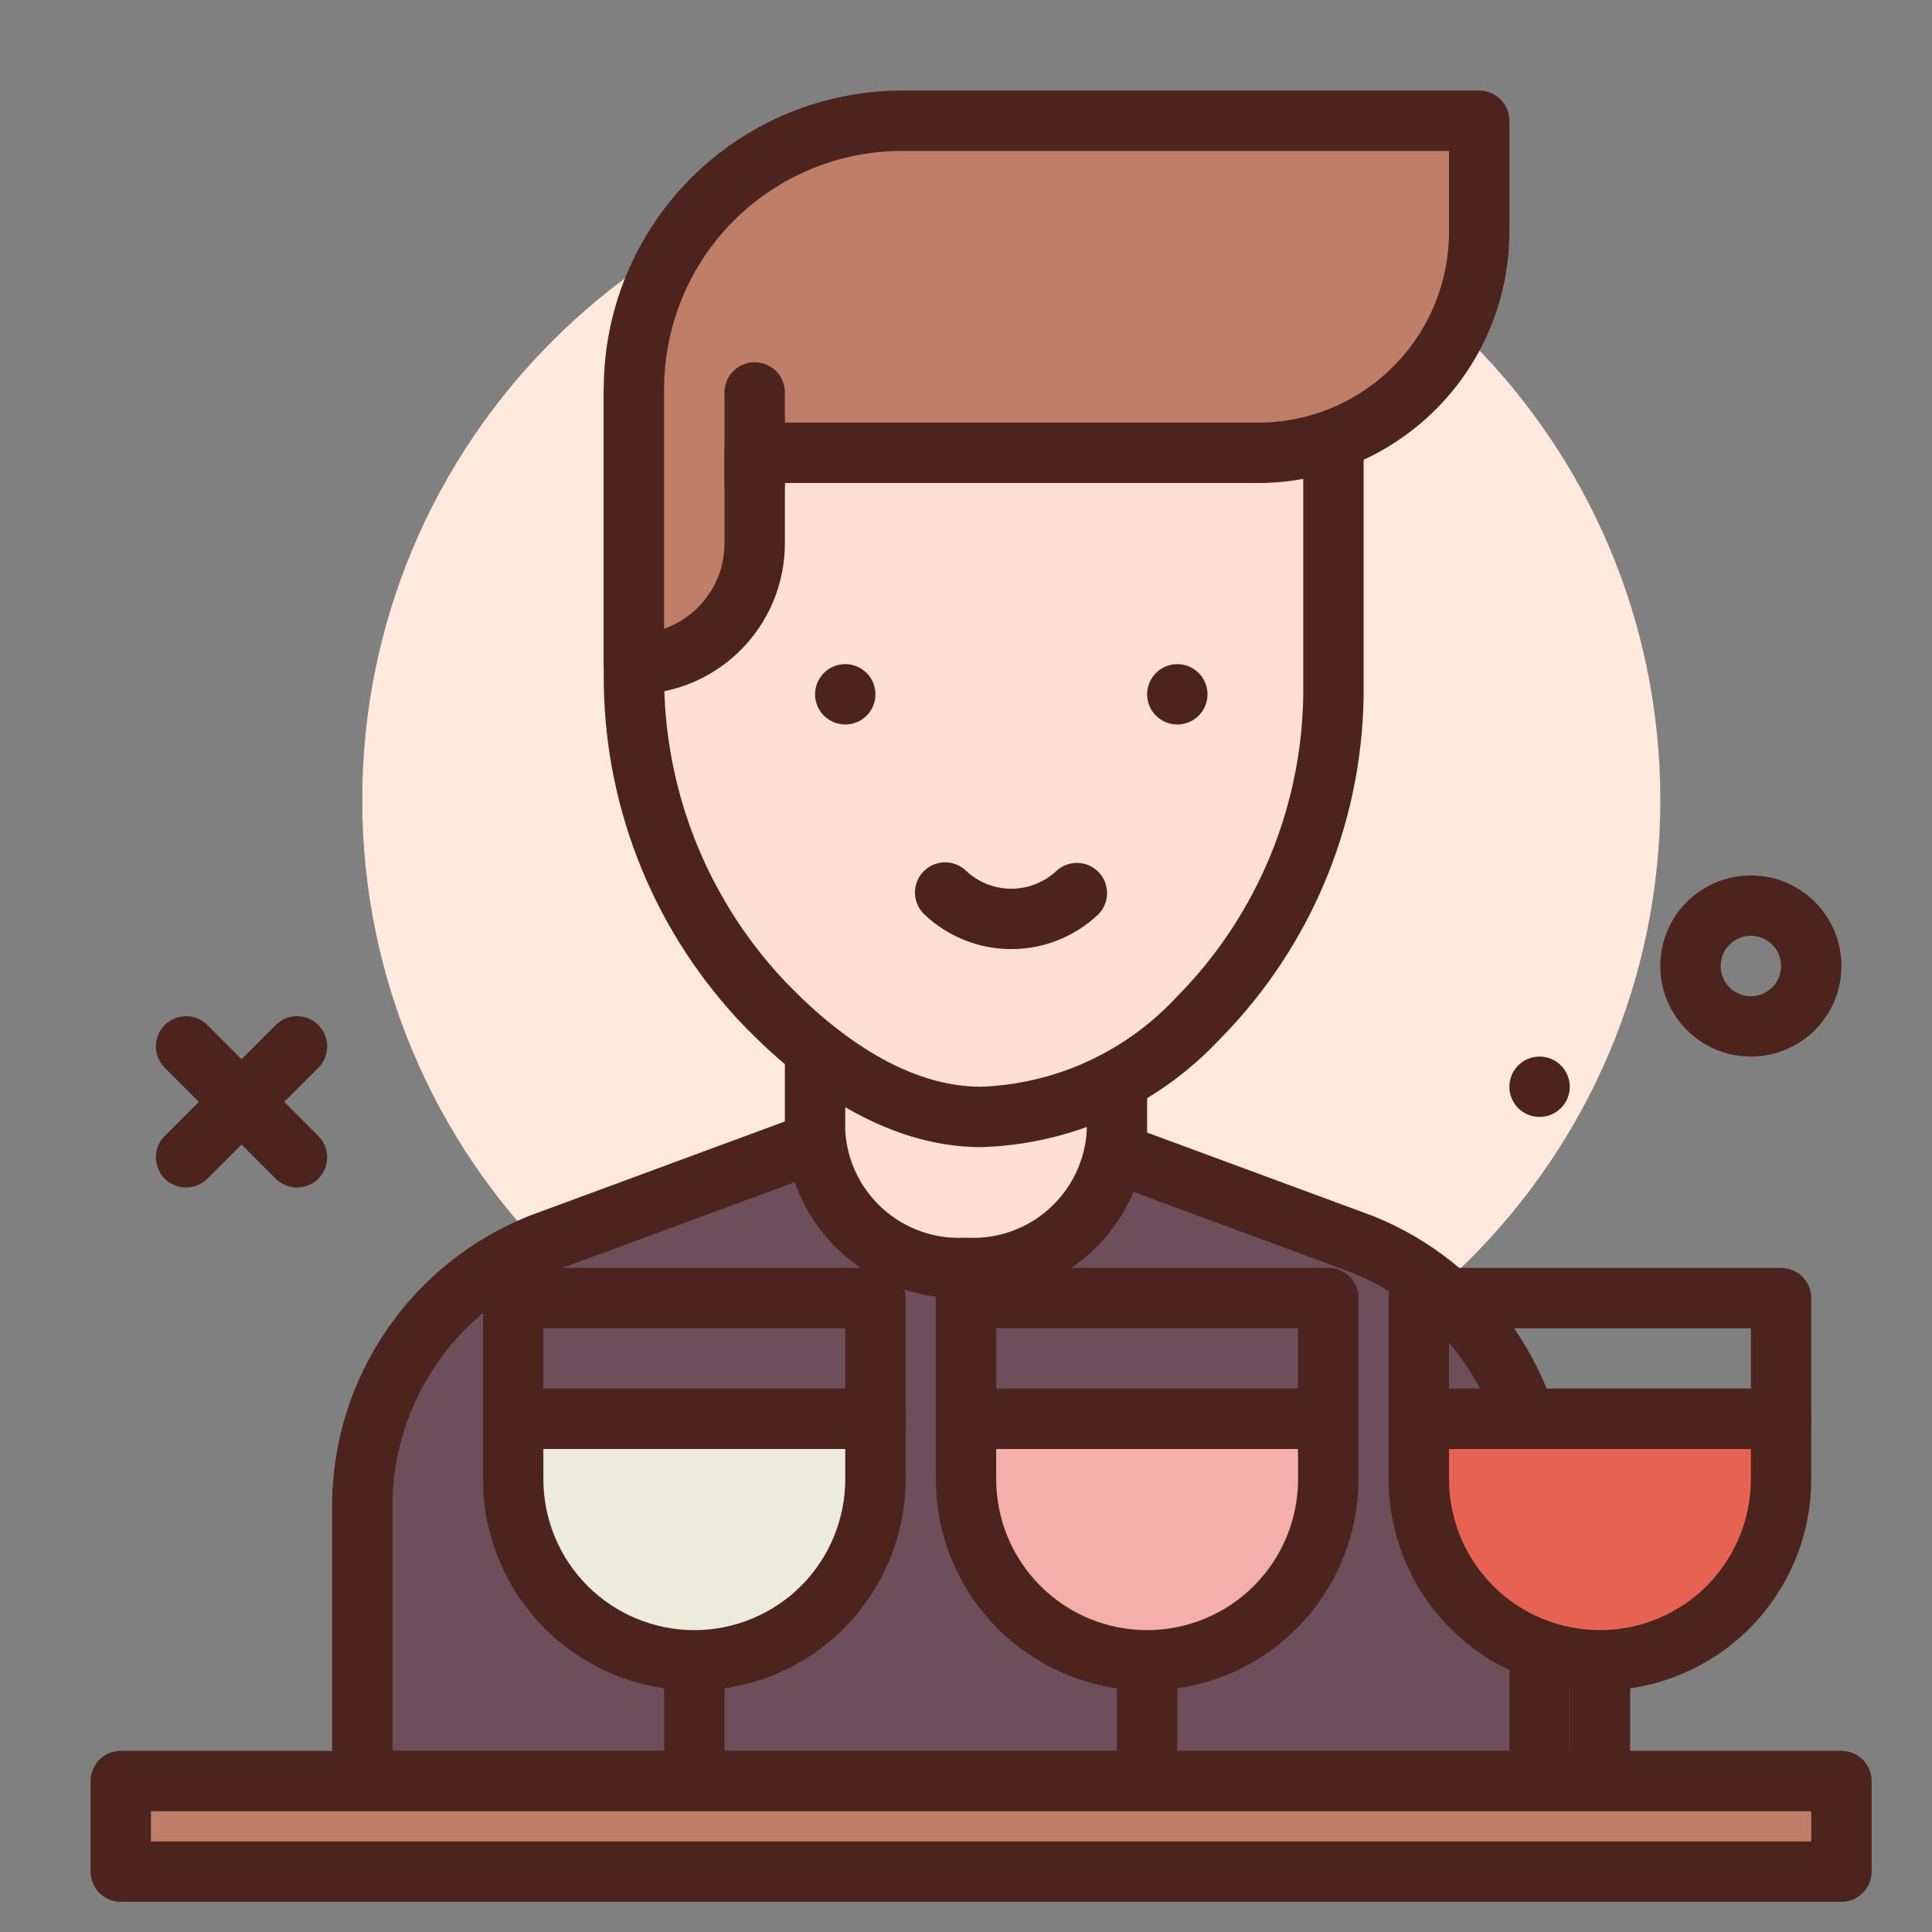
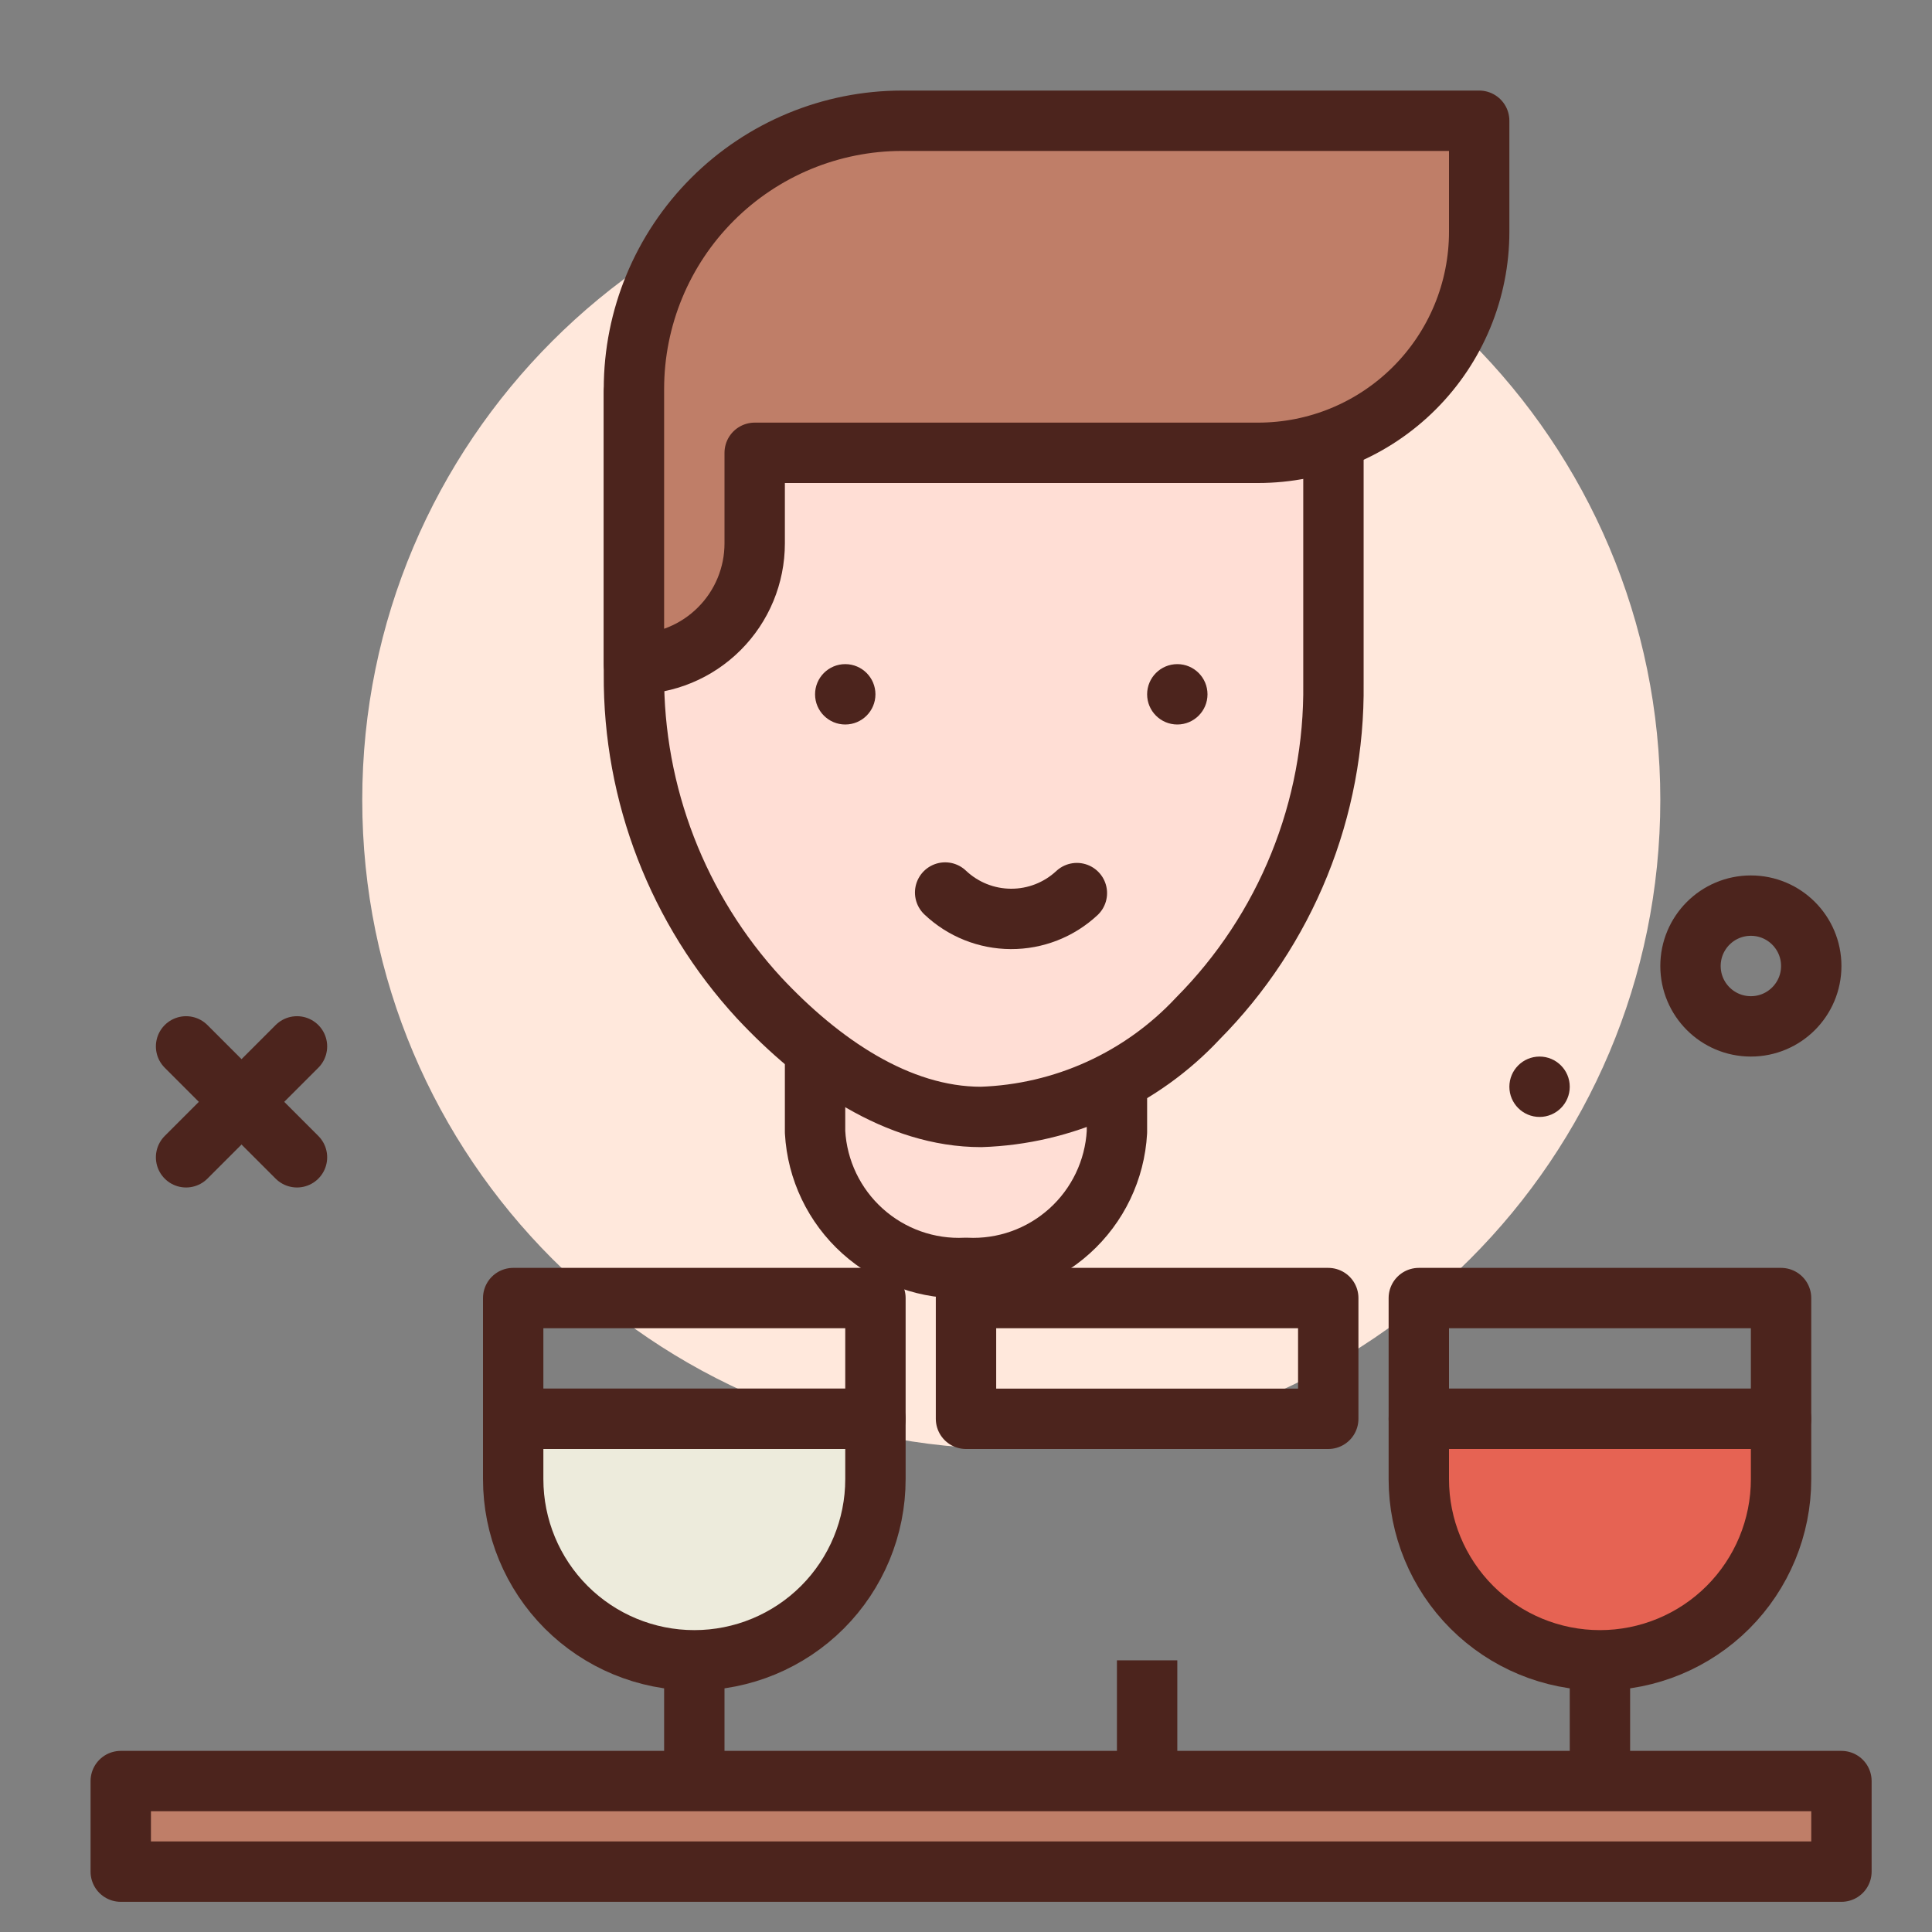
<svg xmlns="http://www.w3.org/2000/svg" fill="none" viewBox="0 0 64 64" height="64" width="64">
  <rect x="0" y="0" width="64" height="64" fill="#808080" stroke="none" />
  <path fill="#FFE8DC" d="M33.5 48C45.374 48 55 38.374 55 26.5C55 14.626 45.374 5 33.5 5C21.626 5 12 14.626 12 26.5C12 38.374 21.626 48 33.5 48Z" />
-   <path stroke-linejoin="round" stroke-linecap="round" stroke-width="2" stroke="#4C241D" fill="#6B4F5B" d="M12 59V49.775C12.027 47.924 12.601 46.122 13.651 44.597C14.7 43.073 16.178 41.893 17.898 41.207L31.5 36.185L45.102 41.207C46.822 41.893 48.3 43.072 49.349 44.597C50.399 46.122 50.973 47.924 51 49.775V59H12Z" />
  <path stroke-linejoin="round" stroke-linecap="round" stroke-width="2" stroke="#4C241D" fill="#FFDED5" d="M27 27V37.5C27.07 38.758 27.635 39.938 28.572 40.781C29.509 41.625 30.741 42.063 32 42C33.259 42.063 34.491 41.625 35.428 40.781C36.365 39.938 36.93 38.758 37 37.5V27H27Z" />
  <path stroke-linejoin="round" stroke-linecap="round" stroke-width="2" stroke="#4C241D" d="M58 34C59.105 34 60 33.105 60 32C60 30.895 59.105 30 58 30C56.895 30 56 30.895 56 32C56 33.105 56.895 34 58 34Z" />
  <path stroke-linejoin="round" stroke-linecap="round" stroke-width="2" stroke="#4C241D" d="M9.838 34.663L6.164 38.337" />
  <path stroke-linejoin="round" stroke-linecap="round" stroke-width="2" stroke="#4C241D" d="M6.164 34.663L9.838 38.337" />
  <path fill="#4C241D" d="M51 37C51.552 37 52 36.552 52 36C52 35.448 51.552 35 51 35C50.448 35 50 35.448 50 36C50 36.552 50.448 37 51 37Z" />
  <path stroke-linejoin="round" stroke-linecap="round" stroke-width="2" stroke="#4C241D" fill="#FFDED5" d="M21 22.334C20.975 26.305 22.457 30.138 25.148 33.058C27.161 35.21 29.737 37 32.5 37C33.853 36.955 35.184 36.644 36.416 36.084C37.648 35.524 38.758 34.726 39.681 33.737C41.127 32.279 42.269 30.548 43.04 28.644C43.811 26.741 44.196 24.703 44.172 22.65V13H21V22.334Z" />
  <path stroke-linejoin="round" stroke-linecap="round" stroke-width="2" stroke="#4C241D" fill="#BF7E68" d="M29.884 4C27.528 4 25.268 4.936 23.602 6.602C21.936 8.268 21 10.528 21 12.884V22C22.061 22 23.078 21.579 23.828 20.828C24.579 20.078 25 19.061 25 18V15H41.677C42.639 15 43.591 14.811 44.479 14.443C45.368 14.075 46.175 13.535 46.855 12.855C47.535 12.175 48.075 11.368 48.443 10.479C48.811 9.591 49 8.639 49 7.677V4H29.884Z" />
  <path stroke-linejoin="round" stroke-linecap="round" stroke-width="2" stroke="#4C241D" d="M31.309 29.566C31.897 30.124 32.676 30.437 33.487 30.44C34.298 30.444 35.08 30.138 35.673 29.585" />
  <path stroke-linejoin="round" stroke-linecap="round" stroke-width="2" stroke="#4C241D" fill="#BF7E68" d="M61 59H4V62H61V59Z" />
-   <path stroke-linejoin="round" stroke-linecap="round" stroke-width="2" stroke="#4C241D" d="M25 13V16" />
  <path stroke-linejoin="round" stroke-linecap="round" stroke-width="2" stroke="#4C241D" fill="#EDEBDC" d="M17 47H29V49C29 50.591 28.368 52.117 27.243 53.243C26.117 54.368 24.591 55 23 55C21.409 55 19.883 54.368 18.757 53.243C17.632 52.117 17 50.591 17 49V47Z" />
  <path stroke-linejoin="round" stroke-width="2" stroke="#4C241D" d="M23 59V55" />
  <path stroke-linejoin="round" stroke-linecap="round" stroke-width="2" stroke="#4C241D" d="M29 43H17V47H29V43Z" />
-   <path stroke-linejoin="round" stroke-linecap="round" stroke-width="2" stroke="#4C241D" fill="#F4AEAB" d="M32 47H44V49C44 50.591 43.368 52.117 42.243 53.243C41.117 54.368 39.591 55 38 55C36.409 55 34.883 54.368 33.757 53.243C32.632 52.117 32 50.591 32 49V47Z" />
  <path stroke-linejoin="round" stroke-width="2" stroke="#4C241D" d="M38 59V55" />
  <path stroke-linejoin="round" stroke-linecap="round" stroke-width="2" stroke="#4C241D" d="M44 43H32V47H44V43Z" />
  <path stroke-linejoin="round" stroke-linecap="round" stroke-width="2" stroke="#4C241D" fill="#E66353" d="M47 47H59V49C59 50.591 58.368 52.117 57.243 53.243C56.117 54.368 54.591 55 53 55C51.409 55 49.883 54.368 48.757 53.243C47.632 52.117 47 50.591 47 49V47Z" />
  <path stroke-linejoin="round" stroke-width="2" stroke="#4C241D" d="M53 59V55" />
  <path stroke-linejoin="round" stroke-linecap="round" stroke-width="2" stroke="#4C241D" d="M59 43H47V47H59V43Z" />
  <path fill="#4C241D" d="M39 24C39.552 24 40 23.552 40 23C40 22.448 39.552 22 39 22C38.448 22 38 22.448 38 23C38 23.552 38.448 24 39 24Z" />
  <path fill="#4C241D" d="M28 24C28.552 24 29 23.552 29 23C29 22.448 28.552 22 28 22C27.448 22 27 22.448 27 23C27 23.552 27.448 24 28 24Z" />
</svg>